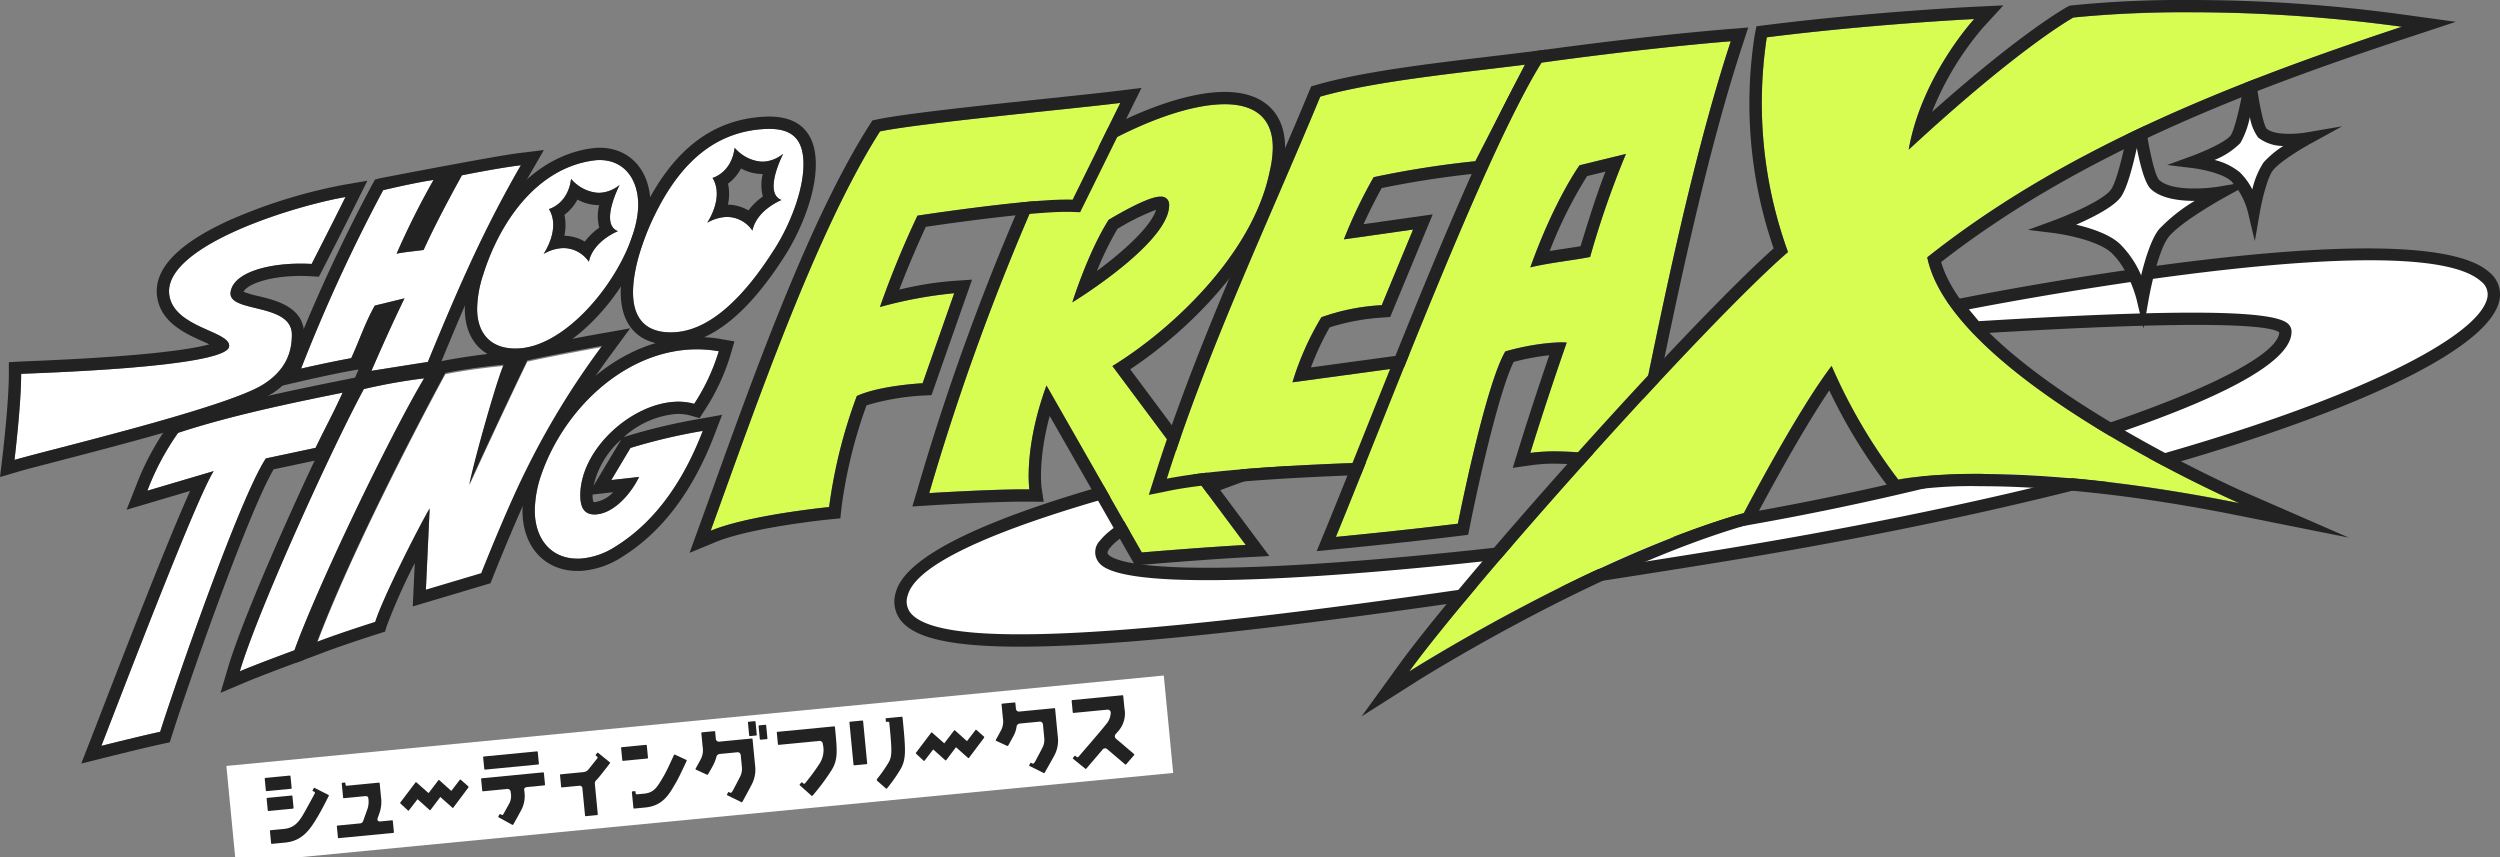
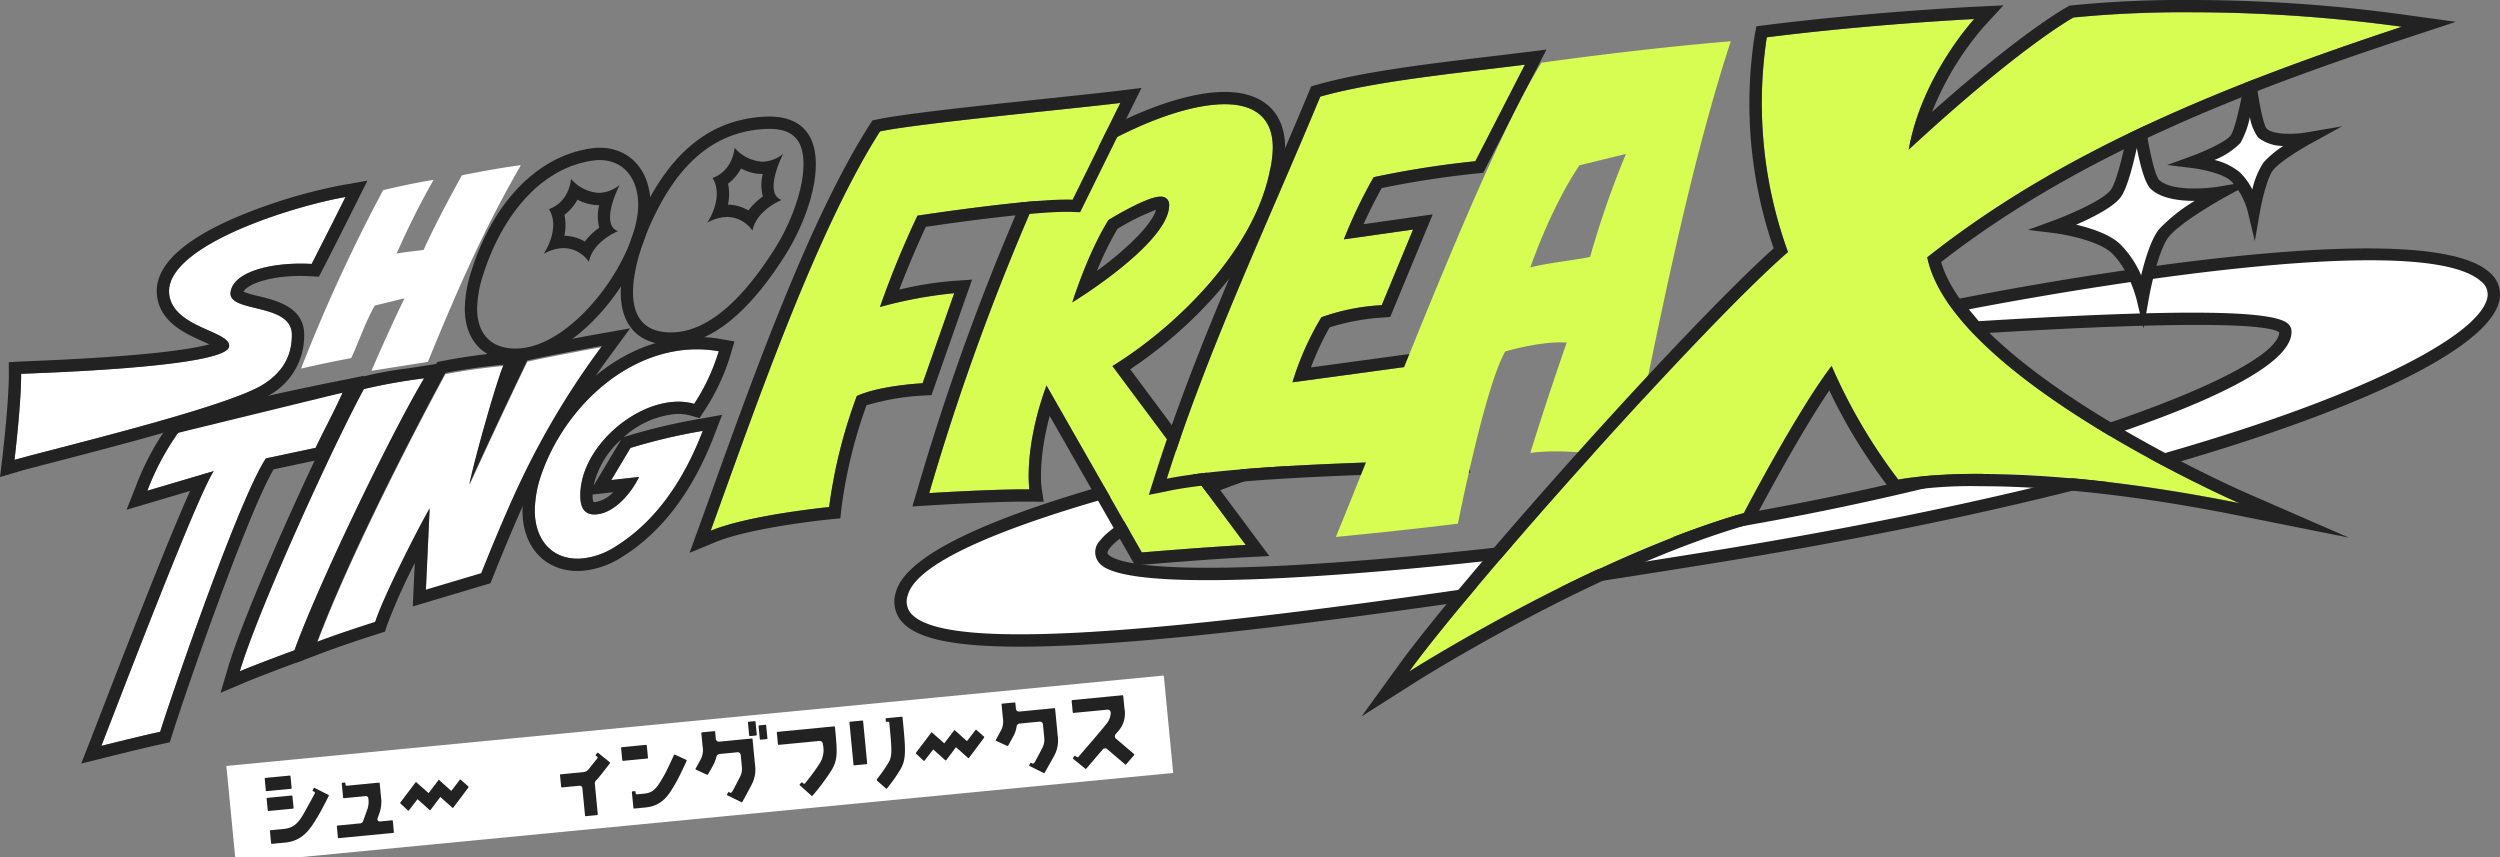
<svg xmlns="http://www.w3.org/2000/svg" width="406" height="139.247" viewBox="0 0 406 139.247">
  <rect x="0" y="0" width="406" height="139.247" fill="#808080" stroke="none" />
  <g id="グループ_2530" data-name="グループ 2530" transform="translate(-5.735 -182.262)">
    <g id="グループ_1606" data-name="グループ 1606" transform="translate(14 10)">
      <path id="パス_7161" data-name="パス 7161" d="M3.437,61.03c1.876-.111,33.28-1.007,33.773-4.425.363-2.52-8.926-2.987-9.712-8.357-1.146-7.827,19.744-14.387,28.614-15.939,0,0-2.828,5.686-5.5,10.875-6.057-.36-12.666,1.1-13.161,4.563S47.4,49.4,47.4,54.676c0,2.8-.931,5.76-4.719,8.119C36.57,66.6,7.584,73.46,2.352,75.006c0,0,1.1-9.072,1.085-13.976" transform="translate(-8.265 171.94)" fill="#fff" />
      <path id="パス_7162" data-name="パス 7162" d="M56.112,32.309s-2.828,5.685-5.5,10.875c-.6-.036-1.195-.053-1.8-.053-5.5,0-10.92,1.5-11.366,4.615-.5,3.459,9.954,1.658,9.954,6.929,0,2.8-.931,5.761-4.719,8.119C36.571,66.6,7.584,73.46,2.352,75.006c0,0,1.1-9.072,1.085-13.976,1.876-.111,33.28-1.008,33.773-4.426.363-2.52-8.926-2.986-9.712-8.356-1.146-7.827,19.744-14.387,28.614-15.939m3.553-2.652-3.9.682A85.326,85.326,0,0,0,37.222,36.1c-8.414,3.824-12.351,8.007-11.7,12.433.614,4.192,4.618,5.975,7.542,7.277.281.125.612.272.937.424-2.746.757-10.054,1.972-29.389,2.74-.662.026-1.109.044-1.289.055l-1.888.111,0,1.891c.014,4.726-1.06,13.641-1.07,13.73L0,77.786l2.919-.862c1.152-.341,3.558-.964,6.6-1.753,14.143-3.664,29.616-7.813,34.219-10.679A11.041,11.041,0,0,0,49.4,54.675c0-4.461-4.467-5.549-7.424-6.268a17.313,17.313,0,0,1-2.436-.711c.7-1.294,4.33-2.566,9.272-2.566.559,0,1.123.017,1.676.05l1.3.077.6-1.157c2.65-5.143,5.487-10.843,5.515-10.9Z" transform="translate(-8.265 171.946)" fill="#222" />
      <path id="パス_7163" data-name="パス 7163" d="M60.319,60.462c2.206-5.053,3.584-8.1,5.373-11.776l-4.829,1.178c-1.675,3.033-2.387,5.4-3.828,8.543-3.276.575-8.141,1.692-8.141,1.692A268.115,268.115,0,0,1,62.222,31.125s4.719-1.149,8.188-1.668a129.012,129.012,0,0,0-6,11.975c1.379-.279,3.228-.434,4.385-.6,2.261-5.041,6.222-12.125,6.222-12.125s5.711-1.166,9.571-1.636C78.749,37.213,74.858,45.93,69.482,59.017c-2.753.427-9.163,1.445-9.163,1.445" transform="translate(-8.265 172.02)" fill="#fff" />
-       <path id="パス_7164" data-name="パス 7164" d="M84.591,27.071C78.75,37.212,74.859,45.93,69.482,59.016c-2.754.427-9.163,1.445-9.163,1.445,2.206-5.053,3.586-8.1,5.374-11.776l-4.829,1.179c-1.677,3.032-2.388,5.4-3.829,8.542-3.276.575-8.141,1.692-8.141,1.692A268.494,268.494,0,0,1,62.221,31.124s4.721-1.149,8.189-1.668a129.136,129.136,0,0,0-6,11.975c1.378-.279,3.228-.434,4.385-.6,2.261-5.041,6.222-12.125,6.222-12.125s5.71-1.166,9.571-1.636M88.322,24.6l-3.972.484c-3.895.474-22.4,4.047-22.6,4.095l-.853.208-.425.768A267.36,267.36,0,0,0,47.033,59.365L45.642,62.9l3.7-.85c.048-.011,4.854-1.112,8.039-1.671l.86-.151-1.216,2.784,3.609-.573s6.4-1.017,9.155-1.444l1.116-.173.429-1.043c5.394-13.131,9.194-21.64,14.992-31.707Z" transform="translate(-8.265 172.029)" fill="#222" />
      <path id="パス_7165" data-name="パス 7165" d="M16.464,121.943c2.716-6.949,15.455-40.383,18.25-44.621L23.929,80.514a41.769,41.769,0,0,1,4.994-9.4c8.428-2.773,18.054-4.78,26.722-6.529-1.805,3.931-2.519,5.078-4.394,8.965l-8.069,1.714c-4.274,6.443-14.855,37.073-17.172,44.4-2.4.519-5.79,1.347-9.546,2.281" transform="translate(-8.265 171.444)" fill="#fff" />
-       <path id="パス_7166" data-name="パス 7166" d="M55.646,64.585c-1.806,3.931-2.52,5.078-4.4,8.966l-8.068,1.713c-4.274,6.443-14.855,37.074-17.172,44.4-2.4.519-5.79,1.347-9.546,2.281C19.181,115,31.919,81.56,34.715,77.322L23.93,80.514a41.768,41.768,0,0,1,4.993-9.4c8.429-2.773,18.054-4.779,26.723-6.529M59.1,61.847l-3.854.778c-9.063,1.829-18.609,3.844-26.952,6.589l-.6.2-.379.509a43.556,43.556,0,0,0-5.247,9.856L20.556,83.6,24.5,82.432l6.371-1.886c-3.257,7.223-8.859,21.515-14.609,36.39-.71,1.838-1.28,3.314-1.657,4.279l-1.409,3.6,3.755-.934c3.457-.86,7-1.73,9.484-2.267l1.136-.245.349-1.107c2.5-7.909,12.25-35.918,16.516-43.221l7.234-1.537.959-.2.427-.884c.771-1.6,1.335-2.712,1.881-3.789.75-1.48,1.459-2.878,2.529-5.21Z" transform="translate(-8.265 171.444)" fill="#222" />
+       <path id="パス_7166" data-name="パス 7166" d="M55.646,64.585c-1.806,3.931-2.52,5.078-4.4,8.966l-8.068,1.713c-4.274,6.443-14.855,37.074-17.172,44.4-2.4.519-5.79,1.347-9.546,2.281C19.181,115,31.919,81.56,34.715,77.322L23.93,80.514a41.768,41.768,0,0,1,4.993-9.4M59.1,61.847l-3.854.778c-9.063,1.829-18.609,3.844-26.952,6.589l-.6.2-.379.509a43.556,43.556,0,0,0-5.247,9.856L20.556,83.6,24.5,82.432l6.371-1.886c-3.257,7.223-8.859,21.515-14.609,36.39-.71,1.838-1.28,3.314-1.657,4.279l-1.409,3.6,3.755-.934c3.457-.86,7-1.73,9.484-2.267l1.136-.245.349-1.107c2.5-7.909,12.25-35.918,16.516-43.221l7.234-1.537.959-.2.427-.884c.771-1.6,1.335-2.712,1.881-3.789.75-1.48,1.459-2.878,2.529-5.21Z" transform="translate(-8.265 171.444)" fill="#222" />
      <path id="パス_7167" data-name="パス 7167" d="M59.091,64a93.853,93.853,0,0,1,9.788-1.745c-5.671,9.52-17.346,33.844-21.06,44.166,0,0-5.975,2.195-8.876,3.421C41.938,99.762,54.108,73.165,59.091,64" transform="translate(-8.265 171.444)" fill="#fff" />
      <path id="パス_7168" data-name="パス 7168" d="M68.879,62.255c-5.671,9.52-17.346,33.843-21.06,44.166,0,0-5.975,2.195-8.876,3.42,3-10.079,15.165-36.676,20.148-45.841a93.591,93.591,0,0,1,9.788-1.745m3.915-2.663-4.236.689c-.783.127-1.631.252-2.5.381a59.65,59.65,0,0,0-7.529,1.419l-.8.235-.4.728c-4.771,8.775-17.183,35.712-20.308,46.228l-1.207,4.06,3.9-1.648c2.824-1.193,8.728-3.364,8.788-3.386l.879-.331.313-.869c3.564-9.9,15.086-34.066,20.9-43.819Z" transform="translate(-8.265 171.444)" fill="#222" />
      <path id="パス_7169" data-name="パス 7169" d="M69.162,96.58l.612-13.229c-2.077,3.6-7.609,14.549-8.847,18.456-2.916.931-6.353,2.061-9.425,3.226,6.742-17.856,20.829-43.65,20.829-43.65,4.66-.921,9.459-1.342,9.459-1.342-1.094,2.455-4.58,14.7-5.576,19.412,5.191-11.372,9.419-20.1,9.419-20.1,4.879-1.079,12.141-2.373,12.141-2.373A130,130,0,0,0,85.138,77.74C82.024,84.074,78.15,93.9,78.15,93.9Z" transform="translate(-8.265 171.655)" fill="#fff" />
      <path id="パス_7170" data-name="パス 7170" d="M97.773,56.977A130.054,130.054,0,0,0,85.138,77.74C82.023,84.074,78.15,93.9,78.15,93.9L69.161,96.58l.612-13.229c-2.077,3.6-7.608,14.55-8.847,18.456-2.915.931-6.353,2.061-9.424,3.226,6.742-17.856,20.829-43.65,20.829-43.65,4.659-.921,9.458-1.341,9.458-1.341-1.094,2.454-4.579,14.7-5.576,19.411,5.192-11.371,9.419-20.1,9.419-20.1,4.879-1.079,12.141-2.373,12.141-2.373m4.565-2.844-4.916.875c-.073.013-7.359,1.313-12.222,2.389l-.946.209-.107.222-2.532.221c-.2.018-4.961.441-9.672,1.372l-.919.181-.449.822c-.141.259-14.231,26.122-20.944,43.9L48.07,108.46l4.141-1.557c3.193-1.211,6.85-2.4,9.324-3.191l.985-.314.313-.986a97.084,97.084,0,0,1,4.526-10.143l-.195,4.219-.13,2.814,2.7-.805,8.989-2.682.932-.278.356-.9c.039-.1,3.88-9.823,6.922-16.01A129.4,129.4,0,0,1,99.386,58.16Z" transform="translate(-8.265 171.444)" fill="#222" />
      <path id="パス_7171" data-name="パス 7171" d="M86.974,83.445a18.422,18.422,0,0,1,1.118-6.016c3.595-10.2,12.981-19.5,24.046-20.148a20.443,20.443,0,0,1,4.713.28,32.812,32.812,0,0,1-3.995,8.543,9.483,9.483,0,0,0-3.195-.331c-7.19.424-15.3,7.811-15.3,15.2,0,1.718.48,3.207,2.516,3.087,3.036-.18,5.792-3.5,7.03-6.086l-4.514.506,3.116-5.216a92.408,92.408,0,0,1,11.743-2.769c-2.835,7.4-7.269,14.526-14.219,18.809a12.033,12.033,0,0,1-5.552,1.925c-4.833.286-7.509-3.191-7.509-7.783" transform="translate(-8.387 171.746)" fill="#fff" />
      <path id="パス_7172" data-name="パス 7172" d="M113.282,57.247a21.043,21.043,0,0,1,3.569.314,32.86,32.86,0,0,1-3.995,8.543,9.252,9.252,0,0,0-2.566-.35c-.21,0-.419.006-.629.019-7.19.424-15.3,7.811-15.3,15.2,0,1.652.444,3.093,2.291,3.093.073,0,.147,0,.225-.007,3.035-.179,5.791-3.5,7.03-6.085l-4.514.506,3.116-5.216a92.242,92.242,0,0,1,11.743-2.77c-2.835,7.4-7.269,14.527-14.219,18.81a12.044,12.044,0,0,1-5.552,1.925c-.186.011-.369.016-.549.016-4.487,0-6.96-3.383-6.96-7.8a18.418,18.418,0,0,1,1.118-6.016c3.595-10.2,12.981-19.5,24.045-20.148q.576-.034,1.145-.034m0-2c-.42,0-.845.012-1.263.037-12.8.755-22.352,11.664-25.814,21.48a20.218,20.218,0,0,0-1.231,6.681c0,5.861,3.6,9.8,8.96,9.8.218,0,.441-.006.667-.02A13.975,13.975,0,0,0,101.086,91c6.47-3.988,11.529-10.648,15.036-19.8l1.27-3.313-3.492.629a95.383,95.383,0,0,0-12,2.833l-.472.15a14.526,14.526,0,0,1,8.348-3.739c.17-.01.34-.015.511-.015a7.3,7.3,0,0,1,2.013.272l1.427.41.806-1.247a34.747,34.747,0,0,0,4.234-9.067l.629-2.152-2.21-.38a22.813,22.813,0,0,0-3.907-.343M96.51,79.408A14.312,14.312,0,0,1,101,71.9l-.2.337-3.116,5.216Zm-.146,1.423,3.254-.365.077-.008a5.066,5.066,0,0,1-2.934,1.6l-.107,0a1.043,1.043,0,0,1-.15-.009,2.929,2.929,0,0,1-.141-1.084c0-.047,0-.094,0-.141" transform="translate(-8.386 171.742)" fill="#222" />
-       <path id="パス_7173" data-name="パス 7173" d="M96.977,26.228c-.186.011-.409.062-.595.072-9.3,1.33-15.218,10.235-17.822,18.573a18.451,18.451,0,0,0-.967,5.488c0,4.315,2.53,6.7,6.808,6.443,9.116-.538,19.348-14.869,19.348-23.35,0-4.166-2.344-7.488-6.772-7.226m3.488,11.534s-4.026,1.578-4.728,4.97c0,0-2.454-3.991-7.35-1.27,0,0,2.829-4.081.87-7.291,0,0,3.086-.791,3.591-4.89,0,0,3.537,4.346,7.889.973,0,0-3.319,6.37-.272,7.508" transform="translate(-8.373 172.034)" fill="#fff" />
      <path id="パス_7174" data-name="パス 7174" d="M97.46,26.213c4.115,0,6.289,3.229,6.289,7.241,0,8.482-10.231,22.813-19.347,23.351q-.311.018-.607.018c-3.91,0-6.2-2.355-6.2-6.462a18.483,18.483,0,0,1,.967-5.488c2.605-8.338,8.521-17.242,17.822-18.573.187-.01.41-.061.6-.072.164-.01.324-.015.482-.015M88.387,41.462a6.7,6.7,0,0,1,3.26-.95,5.053,5.053,0,0,1,4.09,2.221c.7-3.393,4.728-4.971,4.728-4.971-3.046-1.137.273-7.508.273-7.508a5.492,5.492,0,0,1-3.4,1.283,6.46,6.46,0,0,1-4.489-2.256c-.506,4.1-3.591,4.89-3.591,4.89,1.959,3.21-.871,7.291-.871,7.291M97.46,24.213c-.2,0-.4.006-.6.018-.149.009-.312.031-.475.055-.044.007-.088.015-.13.019l-.085,0-.071.012c-8.662,1.238-15.932,8.7-19.448,19.956a20.088,20.088,0,0,0-1.058,6.084c0,5.22,3.143,8.462,8.2,8.462.237,0,.478-.007.725-.022,10.047-.593,21.229-15.615,21.229-25.347,0-5.527-3.331-9.241-8.289-9.241M91.77,35.107a7.362,7.362,0,0,0,2.114-2.473,7.263,7.263,0,0,0,3.454.9h.078a7.181,7.181,0,0,0,.015,3.653,10.331,10.331,0,0,0-2.349,2.264,6.738,6.738,0,0,0-3.329-.94,7.968,7.968,0,0,0,.017-3.406" transform="translate(-8.372 172.043)" fill="#222" />
-       <path id="パス_7175" data-name="パス 7175" d="M124.237,21.133c-8.709.514-13.941,6.373-17.536,13.494-1.918,3.787-3.755,8.928-3.755,13.041,0,4.274,2.117,6.744,6.791,6.468,7.03-.415,12.9-8.309,16.257-13.619,2.4-3.775,4.633-9.339,4.633-13.652,0-4.232-1.956-5.994-6.39-5.732m2.827,11.529s-4.026,1.578-4.728,4.97c0,0-2.454-3.991-7.35-1.27,0,0,2.829-4.081.87-7.291,0,0,3.086-.791,3.591-4.89,0,0,3.537,4.346,7.889.973,0,0-3.319,6.37-.272,7.508" transform="translate(-8.409 172.074)" fill="#fff" />
      <path id="パス_7176" data-name="パス 7176" d="M125.061,21.108c3.853,0,5.567,1.8,5.567,5.757,0,4.313-2.237,9.877-4.634,13.653-3.355,5.309-9.227,13.2-16.257,13.618q-.355.021-.69.021c-4.192,0-6.1-2.432-6.1-6.489,0-4.113,1.837-9.253,3.755-13.041,3.595-7.121,8.826-12.98,17.535-13.494.285-.017.559-.025.824-.025M114.986,36.362a6.706,6.706,0,0,1,3.26-.95,5.053,5.053,0,0,1,4.09,2.221c.7-3.393,4.729-4.971,4.729-4.971-3.047-1.137.272-7.508.272-7.508a5.492,5.492,0,0,1-3.4,1.283,6.46,6.46,0,0,1-4.489-2.256c-.506,4.1-3.591,4.89-3.591,4.89,1.959,3.21-.871,7.291-.871,7.291m10.075-17.254c-.3,0-.616.009-.941.029-8.21.484-14.491,5.256-19.2,14.589-.93,1.838-3.969,8.28-3.969,13.942,0,5.4,2.952,8.489,8.1,8.489.262,0,.53-.008.808-.024,5.953-.352,11.952-5.246,17.83-14.547,2.279-3.591,4.943-9.6,4.943-14.721,0-5.075-2.617-7.757-7.567-7.757m-6.692,10.9a7.362,7.362,0,0,0,2.114-2.473,7.263,7.263,0,0,0,3.454.9h.078a7.181,7.181,0,0,0,.015,3.653,10.351,10.351,0,0,0-2.349,2.264,6.735,6.735,0,0,0-3.329-.94,7.968,7.968,0,0,0,.017-3.406" transform="translate(-8.408 172.084)" fill="#222" />
      <path id="パス_7177" data-name="パス 7177" d="M284.542,84.8c44.654-7.872,87.56-22.415,87.136-30.478-.185-3.51-34.618-1.54-50.242-.581l-3.008-3.608s74.136-14.952,85.684-4.634c10.3,9.2-35.869,31.121-126.217,45.655-105.482,16.969-133.778,16.555-130.9,5.813,3.742-14,81.128-27.351,81.128-27.351-3.611,1.058-42.049,11.7-48.128,19.315-8.3,10.391,71.7,1.66,104.552-4.131" transform="translate(-8.795 171.711)" fill="#fff" />
      <path id="パス_7178" data-name="パス 7178" d="M166.179,105.577c-11.78,0-16.946-1.577-19.135-4a4.938,4.938,0,0,1-1.02-4.863c3.8-14.2,73.938-26.7,81.923-28.078l.452,1.945-.995.286c-26.127,7.486-43.125,14.3-46.633,18.693-.337.422-.448.737-.33.936.416.7,4.377,4.032,41.727,1.04,23.207-1.859,48.51-5.3,62.2-7.715l.175.984-.175-.984C332.2,75.386,370.391,61,370.68,54.535c-1.266-1.007-9.528-2.225-49.183.207l-.506.032-4.4-5.286,1.646-.332c3.044-.615,74.758-14.931,86.545-4.4a4.628,4.628,0,0,1,1.542,5c-1.727,5.9-14.457,13.247-35.845,20.688-16.669,5.8-46.234,14.271-92.421,21.7-60.935,9.8-94.009,13.431-111.874,13.432M209.253,74.32c-25.166,5.389-59.034,14.444-61.3,22.908a2.982,2.982,0,0,0,.574,3.007c5.924,6.561,44.565,3.551,129.205-10.065,46.045-7.407,75.49-15.843,92.082-21.616C389.975,61.542,402.9,54.3,404.4,49.195a2.65,2.65,0,0,0-.954-2.947c-10.114-9.035-72.192,2.431-83.168,4.546l1.6,1.922c32.206-1.967,47.7-1.844,50.2.394a1.665,1.665,0,0,1,.593,1.163c.233,4.46-8.963,9.947-27.336,16.308-16.9,5.852-39,11.395-60.626,15.207-13.733,2.421-39.115,5.876-62.388,7.74-40.481,3.241-42.834-.713-43.6-2.013a2.675,2.675,0,0,1,.486-3.205c3.438-4.306,16.174-9.431,30.045-13.99" transform="translate(-8.795 171.706)" fill="#222" />
      <path id="パス_7179" data-name="パス 7179" d="M170.175,62.6C166.41,72.907,167.4,79.469,167.4,79.469c-5.784-.057-16.265.606-16.265.606A393.784,393.784,0,0,1,169.521,29.94c7.343-5.828,19.881-12.542,28.748-12.992,4.433-.225,8.659,1.2,8.659,7.043a17.031,17.031,0,0,1-.485,3.765c-2.632,13.225-15.586,25.572-25.561,31.689L202.533,88.5c-7.229.4-16.875,1.218-16.875,1.218Zm4.2-13.5c3.325-2.038,15.724-10.3,15.724-15.76,0-1.09-.693-1.446-1.592-1.4-2.287.116-8.244,3.77-8.244,3.77-3.4,5.394-5.888,13.39-5.888,13.39" transform="translate(-8.493 172.262)" fill="#d7fd52" />
      <path id="パス_7180" data-name="パス 7180" d="M199.127,16.926c4.1,0,7.8,1.6,7.8,7.064a17.04,17.04,0,0,1-.485,3.766c-2.632,13.225-15.585,25.571-25.56,31.689L202.533,88.5c-7.228.4-16.874,1.219-16.874,1.219L170.175,62.6c-3.764,10.312-2.776,16.874-2.776,16.874-.237,0-.484,0-.736,0-5.892,0-15.529.61-15.529.61A393.477,393.477,0,0,1,169.522,29.94c7.342-5.829,19.881-12.543,28.747-12.992q.431-.022.858-.022M174.372,49.1c3.325-2.038,15.724-10.3,15.724-15.76a1.274,1.274,0,0,0-1.444-1.4c-.049,0-.1,0-.149,0-2.287.116-8.244,3.769-8.244,3.769-3.4,5.4-5.887,13.391-5.887,13.391m24.755-34.172q-.477,0-.959.025c-9.1.461-21.927,7.1-29.889,13.423l-.381.3-.2.443A391.631,391.631,0,0,0,149.218,79.5l-.828,2.754,2.87-.182c.1-.006,9.643-.606,15.4-.606q.369,0,.716,0l2.347.024-.349-2.321c-.007-.046-.6-4.468,1.324-11.621l13.221,23.161.633,1.11,1.273-.108c.1-.009,9.7-.822,16.815-1.215l3.72-.205-2.226-2.986L183.771,59.974c10.776-7.143,22.15-19.35,24.634-31.828a18.953,18.953,0,0,0,.523-4.156c0-5.76-3.572-9.064-9.8-9.064m-17.42,22.243a36.431,36.431,0,0,1,6.266-3.1c-.744,2.505-4.8,6.4-9.608,9.935a50.434,50.434,0,0,1,3.342-6.835" transform="translate(-8.492 172.262)" fill="#222" />
      <path id="パス_7181" data-name="パス 7181" d="M143.082,21.341c6.56-1.366,31.142-3.648,39.036-4.625l-7.747,15.707c-6.565-.259-25.2,2.6-25.2,2.6a152.841,152.841,0,0,0-6.093,14.838,69.412,69.412,0,0,1,12.064-2.242l-5.135,14.624s-6.848.329-10.681,2.065a81.788,81.788,0,0,0-4.5,18.042s-12.972,1.258-19.239,3.848c7.138-19.678,17.018-48.424,27.5-64.855" transform="translate(-8.445 172.262)" fill="#d7fd52" />
      <path id="パス_7182" data-name="パス 7182" d="M182.119,16.716l-7.747,15.707c-.285-.011-.593-.016-.92-.016-7.226,0-24.277,2.614-24.277,2.614a152.687,152.687,0,0,0-6.092,14.838,69.4,69.4,0,0,1,12.063-2.242l-5.135,14.624s-6.847.329-10.681,2.065a81.815,81.815,0,0,0-4.5,18.042s-12.972,1.258-19.24,3.848c7.138-19.678,17.019-48.424,27.5-64.855,6.559-1.366,31.142-3.648,39.036-4.625m3.433-2.44-3.679.455c-2.476.307-6.589.74-11.351,1.243-10.364,1.093-23.262,2.454-27.847,3.409l-.825.172-.454.711c-9.609,15.07-18.476,39.685-25.6,59.464-.72,2-1.416,3.931-2.089,5.784l-1.546,4.262,4.19-1.731c5.924-2.448,18.543-3.695,18.669-3.707l1.622-.157.174-1.62A78.854,78.854,0,0,1,140.9,65.825a39,39,0,0,1,9.208-1.586l1.344-.066L151.9,62.9l5.135-14.624,1.006-2.863-3.028.205a54.441,54.441,0,0,0-8.788,1.419c1.674-4.416,3.487-8.431,4.307-10.2,3.808-.562,16.95-2.435,22.922-2.434.3,0,.581,0,.841.015l1.3.051.575-1.165L183.912,17.6Z" transform="translate(-8.444 172.262)" fill="#222" />
      <path id="パス_7183" data-name="パス 7183" d="M214.708,15.7c8.814-2.525,22.709-3.868,33.225-5.189l-8.047,15.67a155.257,155.257,0,0,0-16.515,2.594,78.567,78.567,0,0,0-4.837,10.1l11.241-1.6-5.089,12.286a34.407,34.407,0,0,0-9.8,1.957,46.837,46.837,0,0,0-4.7,10.568l21.767-2.963,4.481,15.656s-33.607.32-46.645,2.961c6.728-21.241,16.43-41.586,24.912-62.047" transform="translate(-8.554 172.262)" fill="#d7fd52" />
      <path id="パス_7184" data-name="パス 7184" d="M247.932,10.512l-8.047,15.67a155.258,155.258,0,0,0-16.515,2.594,78.7,78.7,0,0,0-4.837,10.1l11.242-1.6-5.09,12.286a34.408,34.408,0,0,0-9.8,1.957,46.837,46.837,0,0,0-4.7,10.568l21.767-2.963,4.482,15.656s-33.608.32-46.646,2.961c6.729-21.241,16.43-41.586,24.912-62.047,8.814-2.525,22.709-3.868,33.225-5.189m3.51-2.457-3.76.472c-1.846.233-3.8.465-5.808.7-9.515,1.135-20.3,2.422-27.718,4.546l-.927.266-.37.891c-2.32,5.6-4.778,11.293-7.155,16.8-6.343,14.7-12.9,29.9-17.816,45.408l-1.026,3.238,3.33-.674c12.7-2.573,45.933-2.918,46.268-2.921l2.626-.026-.723-2.525L233.882,58.58l-.477-1.665-1.716.234-18.5,2.519a45.294,45.294,0,0,1,3.034-6.5,35.94,35.94,0,0,1,8.608-1.6l1.23-.09.472-1.139,5.089-12.287,1.342-3.238-3.471.493-7.759,1.1c.844-1.876,1.819-3.818,2.942-5.862a155.64,155.64,0,0,1,15.4-2.37l1.087-.106.5-.971,8.047-15.671Z" transform="translate(-8.555 172.262)" fill="#222" />
      <path id="パス_7185" data-name="パス 7185" d="M254.771,55.636c-4.092-.307-9.974,1.438-9.974,1.438-3.286,5.577-7.7,27.973-7.7,27.973C227.775,86.2,217.279,87.2,217.279,87.2c8.6-20.9,24.378-62.626,33.4-77.018,0,0,15.967-2.274,30.736-3.479-6.7,20.4-11.881,46.783-16.181,67.86,0,0-9.812-1.94-16.377-1,2.98-9.615,5.914-17.921,5.914-17.921m3.8-13.913A148.821,148.821,0,0,1,264.387,25l-7.53,1.84s-4.047,5.559-8,16.59c2.855-.733,7.18-1.18,9.718-1.7" transform="translate(-8.601 172.262)" fill="#d7fd52" />
-       <path id="パス_7186" data-name="パス 7186" d="M281.414,6.7c-6.7,20.4-11.88,46.783-16.18,67.86A73.655,73.655,0,0,0,252.959,73.3a29.513,29.513,0,0,0-4.1.255c2.98-9.615,5.913-17.922,5.913-17.922-.33-.025-.672-.036-1.021-.036a38.1,38.1,0,0,0-8.952,1.474c-3.286,5.577-7.705,27.974-7.705,27.974-9.317,1.149-19.814,2.15-19.814,2.15,8.6-20.9,24.379-62.625,33.4-77.017,0,0,15.966-2.275,30.735-3.48M264.387,25l-7.53,1.84s-4.047,5.56-8,16.59c2.855-.732,7.18-1.179,9.718-1.7A148.761,148.761,0,0,1,264.387,25M284.254,4.462l-3,.245c-14.66,1.2-30.7,3.47-30.855,3.493l-.919.131-.493.787c-7.169,11.435-18.234,39.118-27.125,61.362-2.354,5.889-4.577,11.451-6.431,15.956L214.166,89.5l3.3-.315c.1-.01,10.631-1.017,19.869-2.156l1.437-.177.281-1.421c1.154-5.85,4.572-21.46,7.1-26.659a39.6,39.6,0,0,1,5.785-1.081c-1.111,3.24-3.051,9-4.993,15.271l-.936,3.018,3.129-.446a27.5,27.5,0,0,1,3.819-.235,72.188,72.188,0,0,1,11.887,1.22l1.95.385.4-1.947.873-4.287c4.025-19.789,9.035-44.418,15.249-63.349ZM258.081,28.6l2.981-.728c-1.359,3.519-2.432,6.858-4.044,12.11-.759.129-1.615.258-2.5.392-.836.126-1.683.254-2.512.39A71.139,71.139,0,0,1,258.081,28.6" transform="translate(-8.602 172.262)" fill="#222" />
      <path id="パス_7187" data-name="パス 7187" d="M344.116,31.442c1.744-2.313,3.527-13.233,3.527-13.233s1.286,10.3,2.87,11.765c2.847,2.635,10.648,1.3,10.648,1.3s-7.023,3.861-9.224,6.585c-2.035,2.519-3.447,10.566-3.447,10.566s-1.2-5.083-4.365-8.072c-2.778-2.624-10-3.5-10-3.5s8.153-2.964,9.991-5.4" transform="translate(-8.795 172.262)" fill="#fff" />
      <path id="パス_7188" data-name="パス 7188" d="M348.637,53.361l-1.12-4.709c-.011-.048-1.176-4.834-4.078-7.575-2.083-1.968-7.516-3.005-9.434-3.239l-4.144-.505,3.923-1.428c2.19-.8,8.174-3.261,9.533-5.064,1.162-1.541,2.665-8.665,3.339-12.792l1.119-6.849.861,6.886c.6,4.779,1.745,10.4,2.557,11.154,2.034,1.884,7.765,1.393,9.8,1.045l5.852-1-5.2,2.862c-.068.038-6.875,3.8-8.927,6.337-1.535,1.9-2.859,7.942-3.24,10.11ZM337.7,36.489c2.392.563,5.434,1.546,7.114,3.134a16.058,16.058,0,0,1,3.437,5.1c.633-2.6,1.635-5.922,2.911-7.5a27.16,27.16,0,0,1,5.793-4.6c-2.45.009-5.444-.365-7.119-1.915-.951-.881-1.729-3.813-2.287-6.679-.693,3.162-1.641,6.7-2.632,8.016-1.216,1.611-4.609,3.31-7.217,4.444" transform="translate(-8.795 172.262)" fill="#222" />
      <path id="パス_7189" data-name="パス 7189" d="M363.574,22.613c1.191-1.58,2.409-9.04,2.409-9.04s.879,7.035,1.961,8.037c1.945,1.8,7.274.886,7.274.886s-4.8,2.637-6.3,4.5c-1.391,1.72-2.355,7.218-2.355,7.218A12.69,12.69,0,0,0,363.58,28.7c-1.9-1.793-6.831-2.4-6.831-2.4s5.57-2.025,6.825-3.69" transform="translate(-8.795 172.262)" fill="#fff" />
      <path id="パス_7190" data-name="パス 7190" d="M366.712,39.145l-1.122-4.7a11.746,11.746,0,0,0-2.7-5.017c-1.36-1.286-4.984-1.973-6.265-2.129l-4.143-.506,3.922-1.427c2.046-.744,5.585-2.313,6.368-3.352.719-.955,1.732-5.6,2.221-8.6l1.119-6.846.86,6.883c.391,3.124,1.151,6.859,1.66,7.438,1.136,1.053,4.54.943,6.414.623l5.846-1-5.2,2.858c-1.287.708-4.874,2.852-6,4.25-.9,1.107-1.793,4.735-2.148,6.762Zm-6.551-13.169a10.217,10.217,0,0,1,4.106,2,10.513,10.513,0,0,1,2.04,2.8,13.45,13.45,0,0,1,1.833-4.407,15.782,15.782,0,0,1,3.19-2.662,6.7,6.7,0,0,1-4.065-1.359,7.774,7.774,0,0,1-1.357-3.338,14.057,14.057,0,0,1-1.534,4.208h0a12.4,12.4,0,0,1-4.213,2.761" transform="translate(-8.795 172.262)" fill="#222" />
      <path id="パス_7191" data-name="パス 7191" d="M297.987,59.413C292.34,66.792,283.731,83.3,283.731,83.3c-25.27,7.268-54.353,25.725-54.353,25.725,10.323-14.236,47.983-56.365,61.524-68.1a70.834,70.834,0,0,1-3.443-34.856C304.625,3.9,321.143,3.1,321.143,3.1s-8.568,9.289-10.638,21.211C328.64,7.529,337.25,2.857,337.25,2.857S360.107.152,390.6,4.355c-29.93,9.876-55.815,20.56-77.086,37.428C317.468,61.332,364.2,81.694,364.2,81.694c-37.836-7.566-55.389-3.825-55.389-3.825a89.034,89.034,0,0,1-10.826-18.456" transform="translate(-8.795 172.262)" fill="#d7fd52" />
      <path id="パス_7192" data-name="パス 7192" d="M356.254,1.986A253.311,253.311,0,0,1,390.6,4.342c-29.929,9.882-55.815,20.571-77.085,37.451,3.952,19.56,50.685,39.934,50.685,39.934-19.019-3.805-32.916-4.752-42.032-4.752-9.018,0-13.356.925-13.356.925a89.132,89.132,0,0,1-10.827-18.467c-5.647,7.382-14.255,23.9-14.255,23.9-25.271,7.274-54.353,25.741-54.353,25.741C239.7,94.83,277.361,52.675,290.9,40.933a70.908,70.908,0,0,1-3.444-34.876c17.167-2.172,33.684-2.969,33.684-2.969s-8.567,9.295-10.638,21.223C328.64,7.518,337.25,2.843,337.25,2.843a178.911,178.911,0,0,1,19-.857m0-1.986a179.349,179.349,0,0,0-19.241.871l-.384.046-.339.184c-.324.177-7.383,4.073-21.988,17.07a48.629,48.629,0,0,1,8.317-13.742L325.885.872l-4.84.232c-.166.008-16.793.827-33.84,2.983l-1.427.181-.281,1.4a72.209,72.209,0,0,0,3.071,34.666C273.975,53.418,238,93.777,227.754,107.914l-6.1,8.423,8.8-5.59c.289-.183,29.138-18.4,53.832-25.507l.825-.237.395-.757c.075-.145,6.763-12.944,12.1-20.841a87.126,87.126,0,0,0,9.64,15.725l.771.972,1.219-.26a71.435,71.435,0,0,1,12.936-.881c8.25,0,22.17.817,41.637,4.713l18.164,3.634-16.965-7.4c-.448-.2-43.94-19.351-49.241-37.351,22.328-17.39,49.448-27.74,75.468-36.331l8.124-2.682-8.48-1.17A254.314,254.314,0,0,0,356.254,0" transform="translate(-8.795 172.262)" fill="#222" />
    </g>
    <g id="グループ_1607" data-name="グループ 1607" transform="matrix(0.995, -0.096, 0.096, 0.995, 3837.489, 950.79)">
      <rect id="長方形_348" data-name="長方形 348" width="153" height="15.902" transform="translate(-3717 -1006)" fill="#fff" />
      <g id="グループ_1599" data-name="グループ 1599" transform="translate(-26 0)">
        <path id="パス_7071" data-name="パス 7071" d="M0,4.4V2.534a.136.136,0,0,1,.144-.145H4.065c.1,0,.146.043.146.145V4.4a.13.13,0,0,1-.146.145H.144A.13.13,0,0,1,0,4.4M0,7.641V5.79a.129.129,0,0,1,.144-.145H4.065c.1,0,.146.043.146.145V7.641c0,.1-.043.145-.146.145H.144A.13.13,0,0,1,0,7.641M.028,13V11.071a.13.13,0,0,1,.144-.145H2.315c1.737,0,2.6-.911,3.7-2.532l.218-.318c.418-.608,1.172-1.693,1.621-2.4a.19.19,0,0,0-.058-.3l-.188-.1a.1.1,0,0,1-.029-.159l.188-.3c.043-.072.1-.086.159-.043l2.113,1.331a.127.127,0,0,1,.043.188c-.3.492-1.417,2.243-2.069,3.126-1.361,1.838-2.75,3.733-5.7,3.733H.173A.129.129,0,0,1,.028,13" transform="translate(-3685 -1005.843)" fill="#222" />
        <path id="パス_7072" data-name="パス 7072" d="M12.346,13.414V11.591a.106.106,0,0,1,.116-.115h3.646A.584.584,0,0,0,16.7,11.1c.405-.869.883-1.853.94-2.012a3.661,3.661,0,0,0,.232-1.562c0-.247-.173-.377-.506-.377H13.923a.107.107,0,0,1-.116-.116V4.746a.107.107,0,0,1,.116-.116h.362a.107.107,0,0,1,.116.116v.217a.191.191,0,0,0,.217.217h5.21a.107.107,0,0,1,.116.116V7.525a5.571,5.571,0,0,1-.39,2.33c-.043.115-.247.549-.464,1.012-.173.362-.015.609.376.609h1.9a.106.106,0,0,1,.116.115v1.823a.107.107,0,0,1-.116.116h-8.9a.107.107,0,0,1-.116-.116" transform="translate(-3686.423 -1006.101)" fill="#222" />
        <path id="パス_7073" data-name="パス 7073" d="M25.493,9.973l-1.08-1.216c-.065-.058-.052-.13,0-.2l2.733-2.966c.065-.073.117-.073.182,0L29.111,7.5l1.77-1.91c.065-.073.117-.073.182,0L32.82,7.5l1.536-1.65c.065-.072.117-.072.182,0L35.63,7.02a.15.15,0,0,1,0,.2L32.9,10.218c-.065.073-.117.073-.182,0l-1.769-1.91-1.769,1.925c-.065.073-.118.073-.182,0l-1.77-1.925L25.676,9.973c-.065.073-.118.073-.182,0" transform="translate(-3687.836 -1005.953)" fill="#222" />
-         <path id="パス_7074" data-name="パス 7074" d="M46.4,8.3v.246a4.91,4.91,0,0,1-.652,2.793c-.174.3-1.216,1.823-1.649,2.431a.132.132,0,0,1-.2.029l-2.054-1.4a.118.118,0,0,1-.029-.173l.2-.29a.1.1,0,0,1,.159-.028l.173.116a.187.187,0,0,0,.289-.058l1.187-1.723a2.687,2.687,0,0,0,.348-1.692V8.517a.519.519,0,0,0-.579-.579h-3.85a.131.131,0,0,1-.145-.145V5.956a.13.13,0,0,1,.145-.144H49.7a.13.13,0,0,1,.145.144V7.793c0,.1-.044.145-.145.145h-2.72c-.376,0-.579.13-.579.362M40.266,4.32V2.467a.129.129,0,0,1,.143-.144h8.627a.129.129,0,0,1,.144.144V4.32c0,.1-.043.145-.144.145H40.41a.136.136,0,0,1-.143-.145" transform="translate(-3689.608 -1005.835)" fill="#222" />
        <path id="パス_7075" data-name="パス 7075" d="M57.52,13.6V9.2a.451.451,0,0,0-.506-.506H54.221a.107.107,0,0,1-.116-.116V6.67a.107.107,0,0,1,.116-.116h3.488a1.734,1.734,0,0,0,.767-.116,2.579,2.579,0,0,0,.275-.2C59,6,59.792,5.165,60.385,4.557a.208.208,0,0,0,0-.3l-.173-.174a.124.124,0,0,1,.014-.188l.246-.217c.058-.058.116-.058.159,0l1.722,1.693a.109.109,0,0,1,0,.174c-.348.376-1.751,1.867-2.156,2.243-.073.073-.159.145-.261.232a.757.757,0,0,0-.333.622V13.6a.106.106,0,0,1-.115.116H57.636a.107.107,0,0,1-.116-.116" transform="translate(-3691.295 -1005.986)" fill="#222" />
        <path id="パス_7076" data-name="パス 7076" d="M65.764,5.143V3.2a.136.136,0,0,1,.144-.145h3.908a.13.13,0,0,1,.144.145V5.143a.129.129,0,0,1-.144.144H65.908a.129.129,0,0,1-.144-.144m1.055,7.887V10.483a.107.107,0,0,1,.116-.116H67.3a.107.107,0,0,1,.116.116V10.7a.192.192,0,0,0,.217.217h1.144c1.592,0,2.2-.825,3.3-2.344l.188-.26c.565-.782,1.636-2.663,1.925-3.154a.134.134,0,0,1,.2-.059l1.707,1a.134.134,0,0,1,.058.2c-.3.506-1.419,2.431-2.041,3.3l-.188.26c-1.1,1.52-2.3,3.314-5.151,3.314H66.965a.13.13,0,0,1-.145-.144" transform="translate(-3692.653 -1005.92)" fill="#222" />
        <path id="パス_7077" data-name="パス 7077" d="M84.724,10.868c.564-.859,1.173-1.774,1.3-2a2.8,2.8,0,0,0,.52-1.553v-2a.509.509,0,0,0-.579-.554h-2.75a.632.632,0,0,0-.665.5,6.7,6.7,0,0,1-.709,1.344c-.218.347-.652.915-.883,1.261a.15.15,0,0,1-.2.042l-1.677-.984a.124.124,0,0,1-.03-.195c.3-.429.9-1.3,1.071-1.593a3.155,3.155,0,0,0,.391-1.789V1.123a.134.134,0,0,1,.144-.138h1.968c.1,0,.145.042.145.138V2.205a.509.509,0,0,0,.579.554h5.209c.1,0,.145.042.145.138V7.112a5.169,5.169,0,0,1-.68,2.815c-.246.444-1.563,2.37-1.939,2.925a.118.118,0,0,1-.188.028l-2.142-1.317a.111.111,0,0,1-.043-.153l.2-.292a.11.11,0,0,1,.159-.041l.173.11c.131.083.29-.041.478-.32M88.357,0h.955c.1,0,.144.042.144.139V2.205c0,.1-.043.138-.144.138h-.955a.127.127,0,0,1-.144-.138V.139A.127.127,0,0,1,88.357,0M90.05.749h.926c.1,0,.145.042.145.138V2.953c0,.1-.044.139-.145.139H90.05c-.13,0-.173-.056-.173-.139V.887c0-.1.058-.138.173-.138" transform="translate(-3694.196 -1005)" fill="#222" />
        <path id="パス_7078" data-name="パス 7078" d="M97.5,11.763l.218-.188a.1.1,0,0,1,.159.015l.145.145a.19.19,0,0,0,.3,0,35.326,35.326,0,0,0,2.59-2.88,4.068,4.068,0,0,0,.882-3.156.519.519,0,0,0-.579-.579H94.675a.137.137,0,0,1-.145-.145V3.138a.13.13,0,0,1,.145-.144h9.2c.1,0,.145.043.145.144,0,4.024.015,5.369-1.361,7.077a35.376,35.376,0,0,1-3.314,3.632.119.119,0,0,1-.087.043c-.1.015-.145-.072-.2-.144L97.44,11.995a.167.167,0,0,1,.057-.232" transform="translate(-3696 -1005.912)" fill="#222" />
        <path id="パス_7079" data-name="パス 7079" d="M110.233,2.566V9.4a.13.13,0,0,1-.145.144h-1.939A.137.137,0,0,1,108,9.4V2.566a.136.136,0,0,1,.145-.144h1.939a.13.13,0,0,1,.145.144m6.44,0c0,5.557,0,6.888-1.361,8.625a25.888,25.888,0,0,1-2.243,2.576c-.058.072-.131.058-.2,0l-1.316-1.4s-.043-.173.043-.261a24.981,24.981,0,0,0,1.968-2.286c.84-1.086.883-1.766.883-6.57,0-.145-.073-.232-.2-.232h-.218a.107.107,0,0,1-.116-.116V2.538a.107.107,0,0,1,.116-.116h2.5a.13.13,0,0,1,.145.144" transform="translate(-3697.567 -1005.846)" fill="#222" />
        <path id="パス_7080" data-name="パス 7080" d="M120.745,9.973l-1.08-1.216c-.065-.058-.052-.13,0-.2L122.4,5.588c.065-.073.117-.073.182,0l1.783,1.91,1.77-1.91c.065-.073.117-.073.182,0l1.756,1.91,1.536-1.65c.065-.072.117-.072.182,0l1.093,1.172a.15.15,0,0,1,0,.2l-2.733,2.995c-.065.073-.117.073-.182,0L126.2,8.308l-1.769,1.925c-.065.073-.118.073-.182,0l-1.77-1.925-1.548,1.664c-.065.073-.118.073-.182,0" transform="translate(-3698.921 -1005.953)" fill="#222" />
        <path id="パス_7081" data-name="パス 7081" d="M140.541,11.01c.564-.856,1.172-1.768,1.3-1.989a2.789,2.789,0,0,0,.52-1.547V5.209a.508.508,0,0,0-.579-.552h-3.1a.585.585,0,0,0-.636.51,4.568,4.568,0,0,1-.492,1.188c-.218.345-.9,1.327-1.13,1.671a.15.15,0,0,1-.2.042l-1.677-.981a.122.122,0,0,1-.03-.193c.3-.428.9-1.3,1.071-1.588a3.13,3.13,0,0,0,.391-1.782V1.3a.133.133,0,0,1,.144-.138h1.968c.1,0,.145.041.145.138v.857a.509.509,0,0,0,.579.552h5.614c.1,0,.144.041.144.138v4.42a5.143,5.143,0,0,1-.679,2.805c-.246.442-1.621,2.362-2,2.914a.118.118,0,0,1-.188.027l-2.156-1.34c-.058-.027-.073-.083-.029-.152l.188-.29a.109.109,0,0,1,.16-.028l.188.125c.13.069.289-.041.478-.318" transform="translate(-3700.664 -1005.134)" fill="#222" />
        <path id="パス_7082" data-name="パス 7082" d="M148.29,11.737l.26-.26c.058-.058.116-.058.16-.015l.188.188a.2.2,0,0,0,.3,0c1.172-1.128,3.807-3.618,4.965-4.819a2.984,2.984,0,0,0,.925-1.765c.043-.377-.188-.579-.564-.579H149.1a.13.13,0,0,1-.144-.145V2.534a.136.136,0,0,1,.144-.145h8.132c.1,0,.145.042.145.145V4.516a4.34,4.34,0,0,1-1.446,3.7l-.333.319a.524.524,0,0,0-.015.825l2.62,2.706c.072.058.058.129,0,.2L156.8,13.6c-.058.073-.13.073-.2,0l-2.606-2.691a.523.523,0,0,0-.824-.014l-2.881,2.778a.121.121,0,0,1-.2,0L148.29,11.9a.115.115,0,0,1,0-.16" transform="translate(-3702.252 -1005.843)" fill="#222" />
      </g>
    </g>
  </g>
</svg>